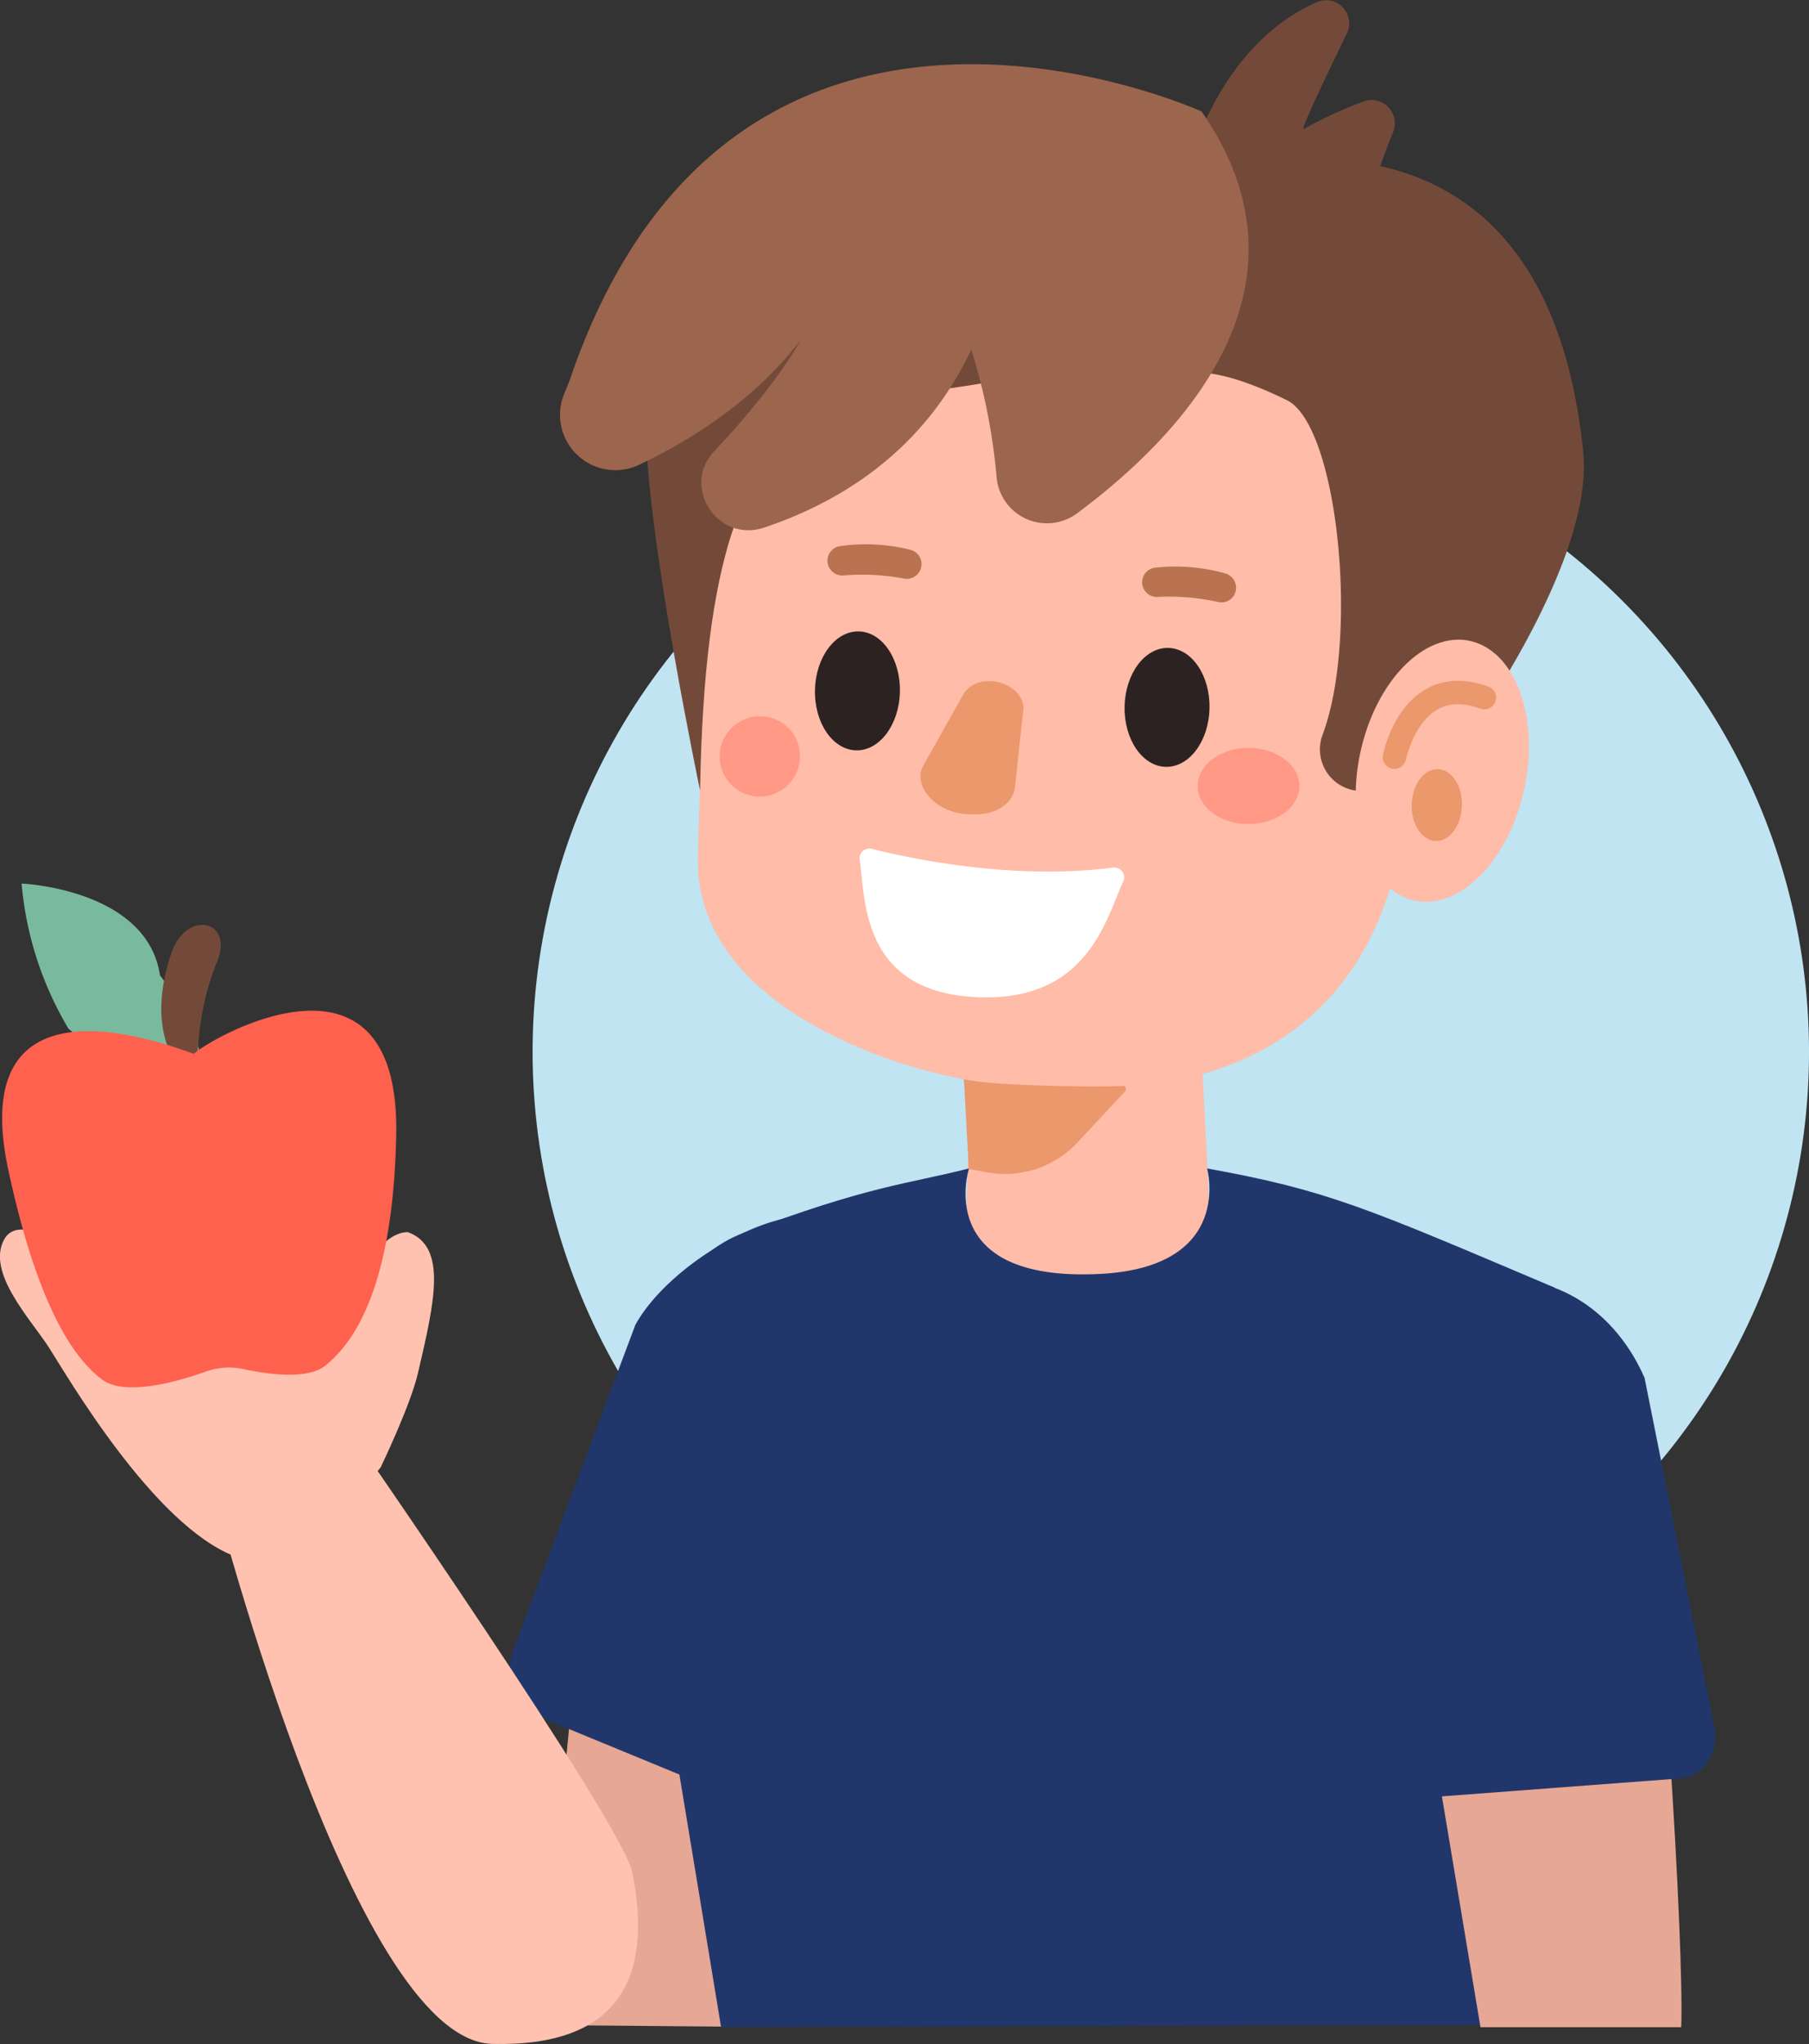
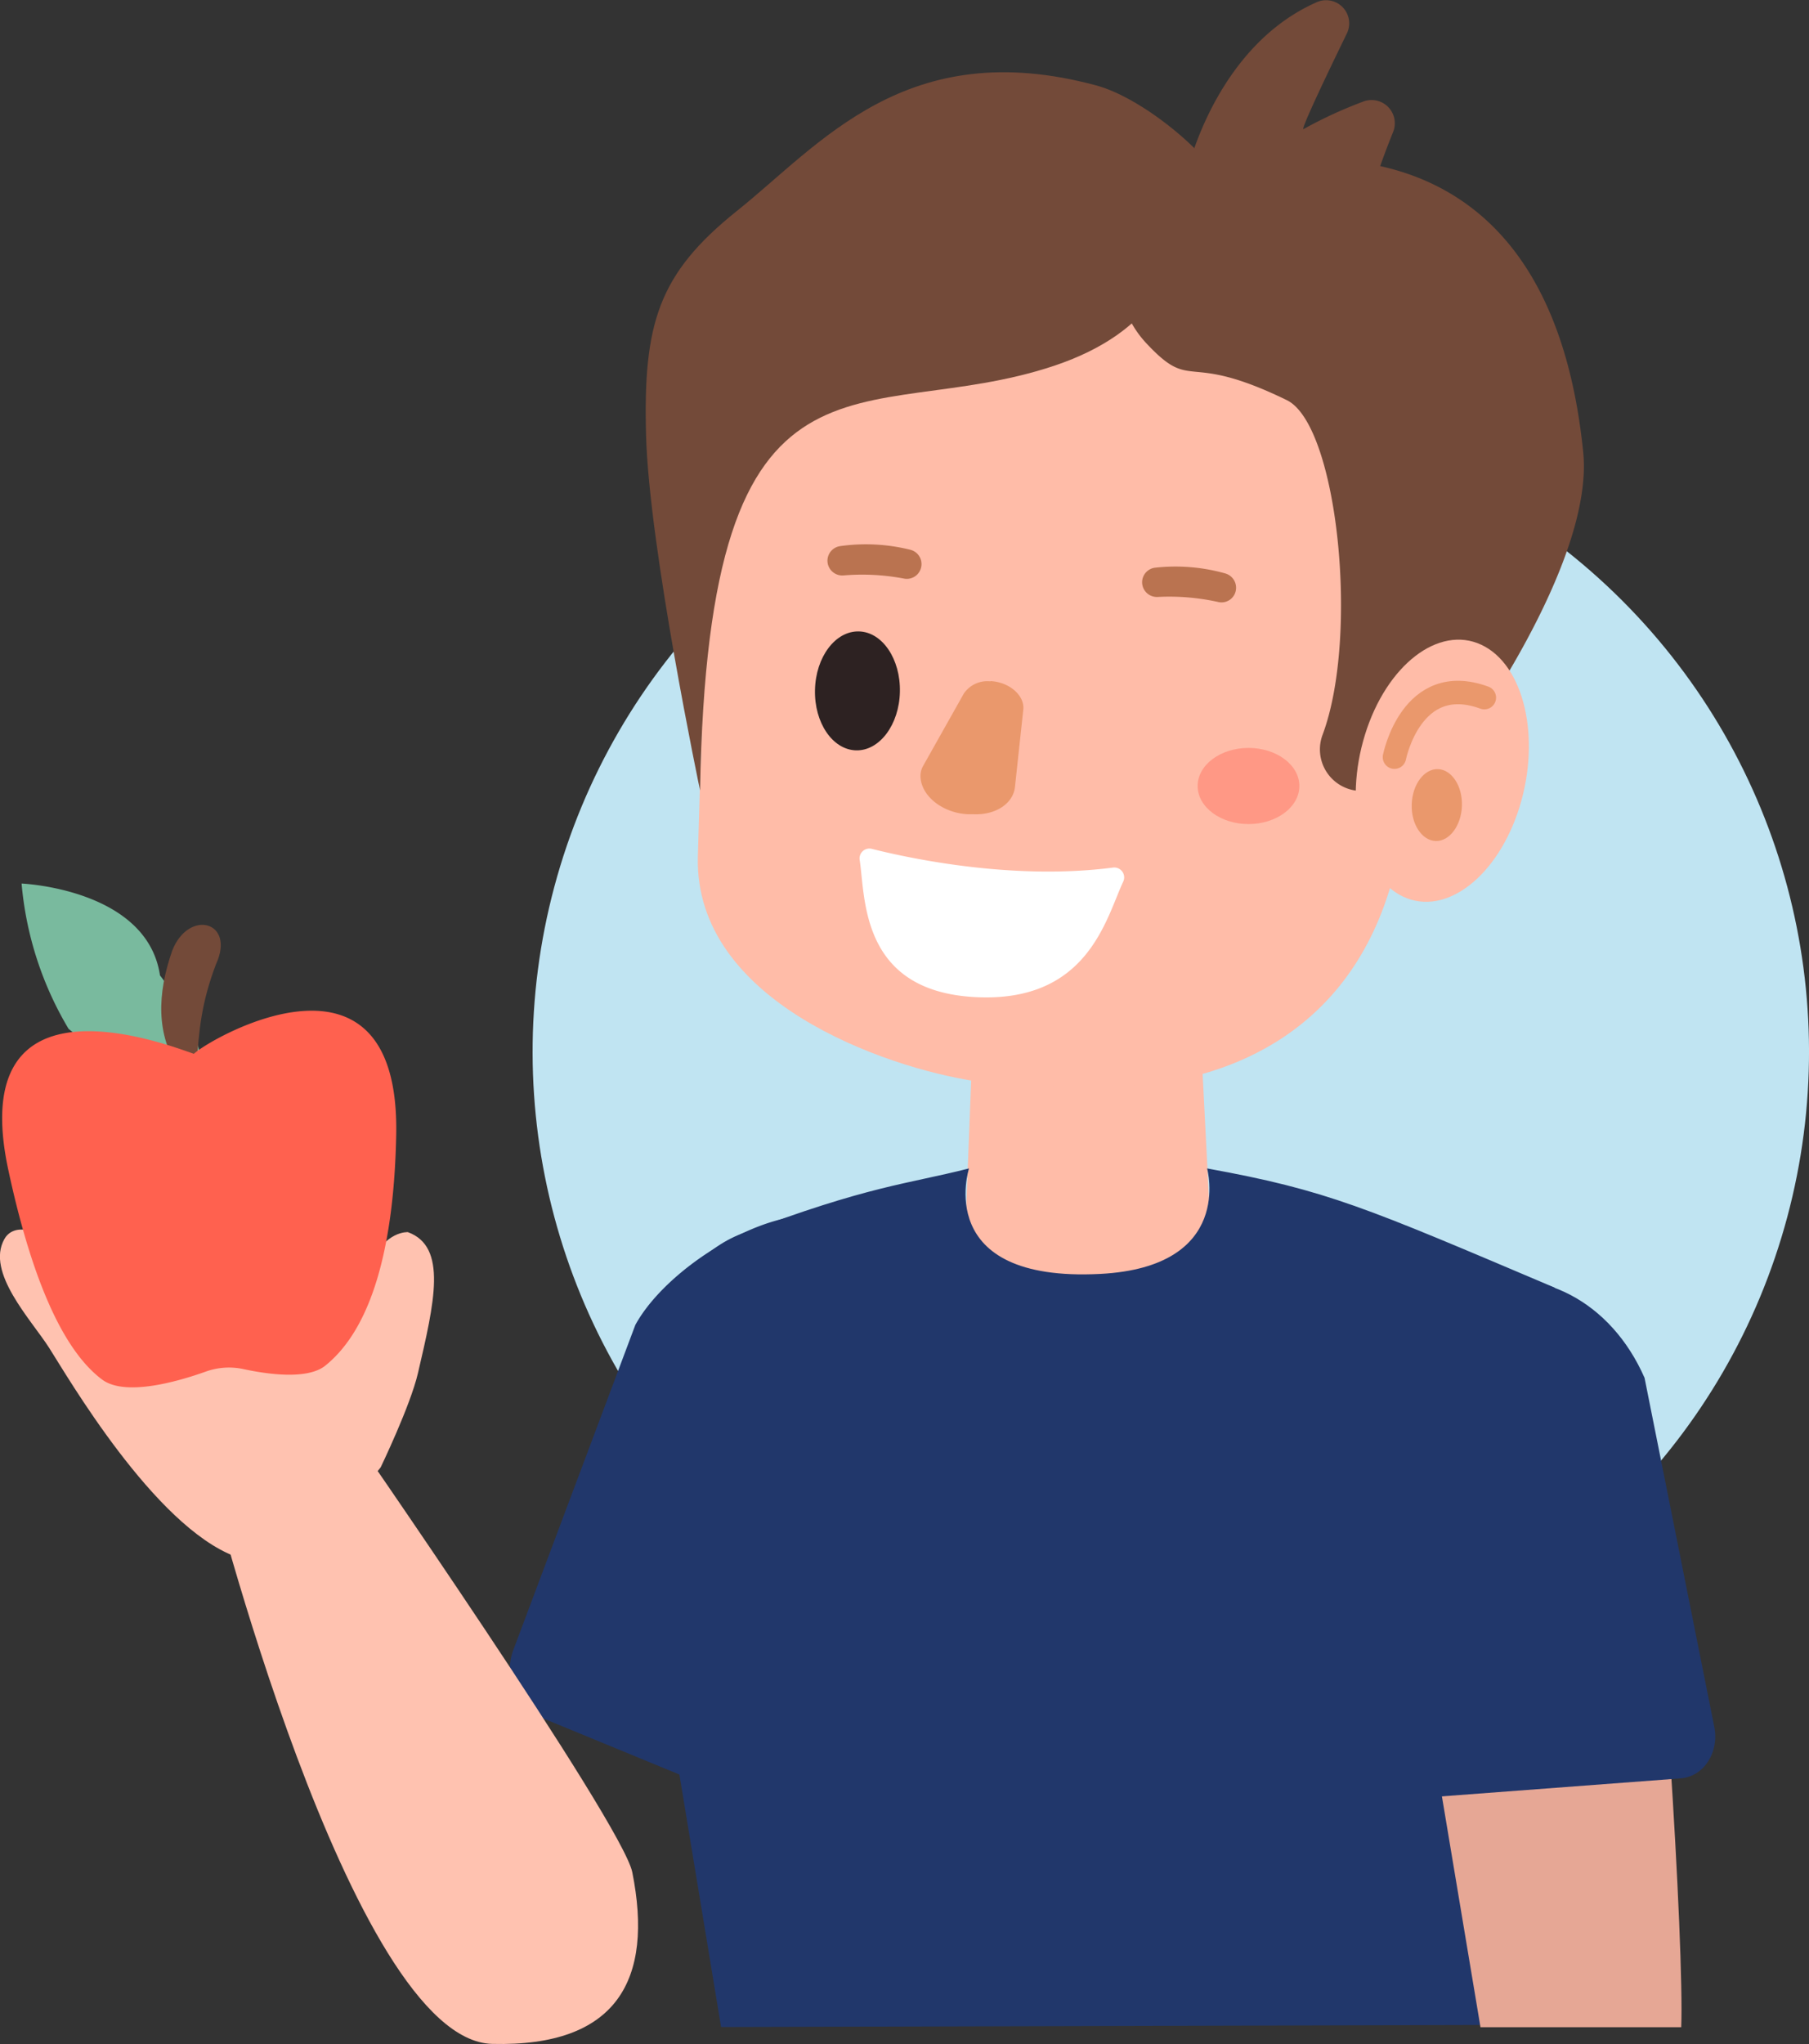
<svg xmlns="http://www.w3.org/2000/svg" viewBox="0 0 275.66 311.39">
  <rect x="0" y="0" width="275.66" height="311.39" fill="#333333" stroke="none" />
  <g id="圖層_2" data-name="圖層 2">
    <g id="image">
-       <polygon points="89.03 239.85 82.27 308.5 110.81 308.74 129.31 234.98 89.03 239.85" style="fill:#e6a795" />
      <circle cx="178.41" cy="160.24" r="97.25" transform="translate(-61.05 173.09) rotate(-45)" style="fill:#c0e4f2" />
      <path d="M167,207.26h-2.73c-8.39,0-17.48-4.18-17.49-11.54l2.1-54.13c0-7.37,6.84-13.41,15.23-13.43h2.73c8.4,0,15.28,6,15.29,13.36l2.82,55.21C184.91,204.11,175.35,207.24,167,207.26Z" style="fill:#ffbca8" />
      <path d="M145.41,191.55l-20.15-6.27c-8.74-1.33-23.67,7.83-28.45,16.57L78.22,251.36a8.17,8.17,0,0,0,4.54,10.42l33.36,13.74,25.12-54.8Z" style="fill:#21376b" />
      <path d="M183.94,178s4.21,15-16.28,16.07c-25.66,1.32-20-16.07-20-16.07-9.55,2.43-15.21,2.59-34.66,9.95-11.86,4.49-18.91,22.93-17.21,35.51l14.09,85.34,121.33-.33,13.76-87.22-8.07-25.09C208,183.9,202.28,181.33,183.94,178Z" style="fill:#21376b" />
-       <path d="M171.29,163.85l-24.56-.55.19,1.77.71,13,3,.57.1,0a15.09,15.09,0,0,0,13.62-4.77l7.22-7.75Z" style="fill:#ea986c" />
      <path d="M148.55,164.7c-13.63-2.09-42.72-12.1-42.21-34.14L108,73.81c.65-28.32,25.39-50.94,55-50.27l3,.07c29.6.68,53.29,24.4,52.64,52.72l-6,55.91c-6.17,25.56-26.13,31.81-38.06,33C169.76,165.78,153.48,165.45,148.55,164.7Z" style="fill:#ffbca8" />
-       <ellipse cx="178.41" cy="108.17" rx="9.06" ry="6.47" transform="matrix(0.02, -1, 1, 0.02, 66.1, 284.01)" style="fill:#2d2222" />
      <path d="M124.19,105.1c-.12,5,2.68,9.12,6.26,9.21s6.57-3.91,6.68-8.91-2.68-9.13-6.26-9.21S124.3,100.09,124.19,105.1Z" style="fill:#2d2222" />
      <path d="M150.94,103.8a4.33,4.33,0,0,0-4.06,1.84l-6.19,11a3.13,3.13,0,0,0-.41,1.87h0c.23,2.88,3.46,5.36,7.21,5.53l.82,0c3.37.16,6.07-1.6,6.35-4.14l1.27-11.78c.24-2.16-2.12-4.22-5-4.36Z" style="fill:#ea986c" />
      <path d="M185.15,26.21c-12.94.63-19.3,16.62-10.49,26.06,7.22,7.74,5.67,1,21.43,8.69,7.74,3.77,11.08,35.95,5.44,51a6.33,6.33,0,0,0,8.78,7.86l12.21-6.13S243,86,241.25,68.86C235.35,10.56,187.08,26.12,185.15,26.21Z" style="fill:#734a39" />
      <path d="M178.16,40.58s-1.51,9.81-17.58,15.16c-29.23,9.73-52.68-7.51-53.9,64.68,0,0-7.77-37-8.23-54.08s1.89-24.62,13.81-34.18C125,22,138.07,5.23,167,13c7.53,2,18.63,11.57,19.61,16.06C188.52,38.05,178.16,40.58,178.16,40.58Z" style="fill:#734a39" />
      <path d="M231.55,122.94c-3.3,10.59-11.23,16.71-17.73,13.66s-9.1-14.12-5.81-24.71,11.23-16.71,17.73-13.66S234.84,112.35,231.55,122.94Z" style="fill:#ffbca8" />
      <path d="M212.49,115.35s2.57-13.14,13.7-9.07" style="fill:none;stroke:#ea986c;stroke-linecap:round;stroke-linejoin:round;stroke-width:3.571px" />
      <path d="M222.77,122.78c-.1,3-1.9,5.41-4,5.34s-3.76-2.58-3.65-5.61,1.9-5.41,4-5.34S222.88,119.75,222.77,122.78Z" style="fill:#ea986c" />
      <path d="M176.44,90.94a34.29,34.29,0,0,1,9.23.78,2.22,2.22,0,0,0,2.67-1.9v0a2.27,2.27,0,0,0-1.62-2.46,28,28,0,0,0-10.68-.88,2.24,2.24,0,0,0-2,2.18h0A2.25,2.25,0,0,0,176.44,90.94Z" style="fill:#ba7350" />
      <path d="M128.55,87.66a34,34,0,0,1,9.24.49,2.24,2.24,0,0,0,2.62-2v0a2.24,2.24,0,0,0-1.7-2.4,28,28,0,0,0-10.7-.55,2.25,2.25,0,0,0-1.92,2.25h0A2.26,2.26,0,0,0,128.55,87.66Z" style="fill:#ba7350" />
      <path d="M181.21,25C181.52,24.14,186,6.72,200.73.3a3.52,3.52,0,0,1,4.5,4.81c-3.08,6.33-7.07,14.7-6.6,14.56a66.63,66.63,0,0,1,9.09-4.19,3.54,3.54,0,0,1,4.58,4.59c-2.06,5.11-4.38,11.68-4.56,15.76l-22,.49Z" style="fill:#734a39" />
-       <path d="M86.83,57.86s-.4,1-1,2.5A8.43,8.43,0,0,0,97.51,70.75c8-3.81,17.56-9.88,24.54-19-2.69,4.77-7.6,11.06-13.22,17-5.09,5.43.55,14,7.62,11.62C128,76.5,140.75,68.73,148,53.24a91.07,91.07,0,0,1,3.85,19.28,7.7,7.7,0,0,0,12.25,5.7c16-11.88,37.57-34.47,19-61.24C183.09,17,111.83-15.62,86.83,57.86Z" style="fill:#9c654d" />
-       <path d="M121.88,114.93a6.11,6.11,0,1,1-6.1-5.8A6,6,0,0,1,121.88,114.93Z" style="fill:#ff614f;opacity:0.39" />
      <ellipse cx="190.25" cy="119.74" rx="7.75" ry="5.8" style="fill:#ff614f;opacity:0.39" />
-       <path d="M249.52,214.69c3.79,26.16,7.13,82.22,6.67,94.14H225.6l-10-59.84Z" style="fill:#e6a795" />
+       <path d="M249.52,214.69c3.79,26.16,7.13,82.22,6.67,94.14H225.6l-10-59.84" style="fill:#e6a795" />
      <path d="M250.6,209.9c-5.1-11.62-16-17.34-27.08-14.18l-3.14.9c-8.84,2.12-16.8,16.87-15.71,27.25L215.21,274l40.89-3.08c3.51-.27,5.91-3.93,5.13-7.84l-6.72-33.62Z" style="fill:#21376b" />
      <path d="M58,223.55s4.53-9.38,5.69-14.37c2.5-10.74,4.53-19.26-1.53-21.47,0,0-3.46-.3-5.88,5.06,0,0-1.79,8.35-4.8,4.9s-3.59-5.51-6.21-14.56C42.33,173,43,162.17,38,160.12s-8.79.77-4.75,15.53c0,0,1.43,5.9.72,6.89-1.91,2.63-7.1-13.25-10.66-15.85,0,0-10.28-6.35-7.29,8,0,0-11.45-8.1-8.25,6.94s4.55,12.15,4.55,12.15-.36-1.27-3.49-3.94-6.79-3.54-8.17-1.07c-2.84,5.06,4.08,12.27,6.82,16.55s16,27.18,28.41,31.81C44.83,240.48,58,223.55,58,223.55Z" style="fill:#ffc2b0" />
      <path d="M31.69,224.24S53.35,310.83,75,311.37c19.06.48,24.62-9.79,21.35-26.15-1.51-7.51-43.83-68.42-43.83-68.42Z" style="fill:#ffc2b0" />
      <path d="M24.38,148.6c-1.95-13.2-21.09-14-21.09-14a51.94,51.94,0,0,0,7.15,22.12S28.25,172,30.36,165.29,24.38,148.6,24.38,148.6Z" style="fill:#79ba9e" />
      <path d="M27.33,163c-3.59-5.44-3.37-11.61-1.09-18.17,2.5-6.4,9.7-4.49,6.67,2.07-2.25,5.93-2.62,10.2-2.95,15.57C29.89,163.6,28,164,27.33,163Z" style="fill:#734a39" />
      <path d="M60.37,173.17c.77-31.74-28.14-15.13-30.83-12.63-3.88-1.31-35-13.55-28.26,17.75,3.32,15.46,7.94,27.11,14.26,31.86,3.51,2.64,11.53.33,15.82-1.2a10.48,10.48,0,0,1,5.74-.38c3.65.79,9.74,1.65,12.45-.51C56.58,202.43,60,190.17,60.37,173.17Z" style="fill:#ff614f" />
      <path d="M132.82,129.31c5.64,1.42,21.45,4.85,36.77,2.86a1.51,1.51,0,0,1,1.57,2.14c-2.63,5.59-5.37,18.58-22.73,17.58S131.88,136.69,131,131A1.5,1.5,0,0,1,132.82,129.31Z" style="fill:#fff" />
    </g>
  </g>
</svg>